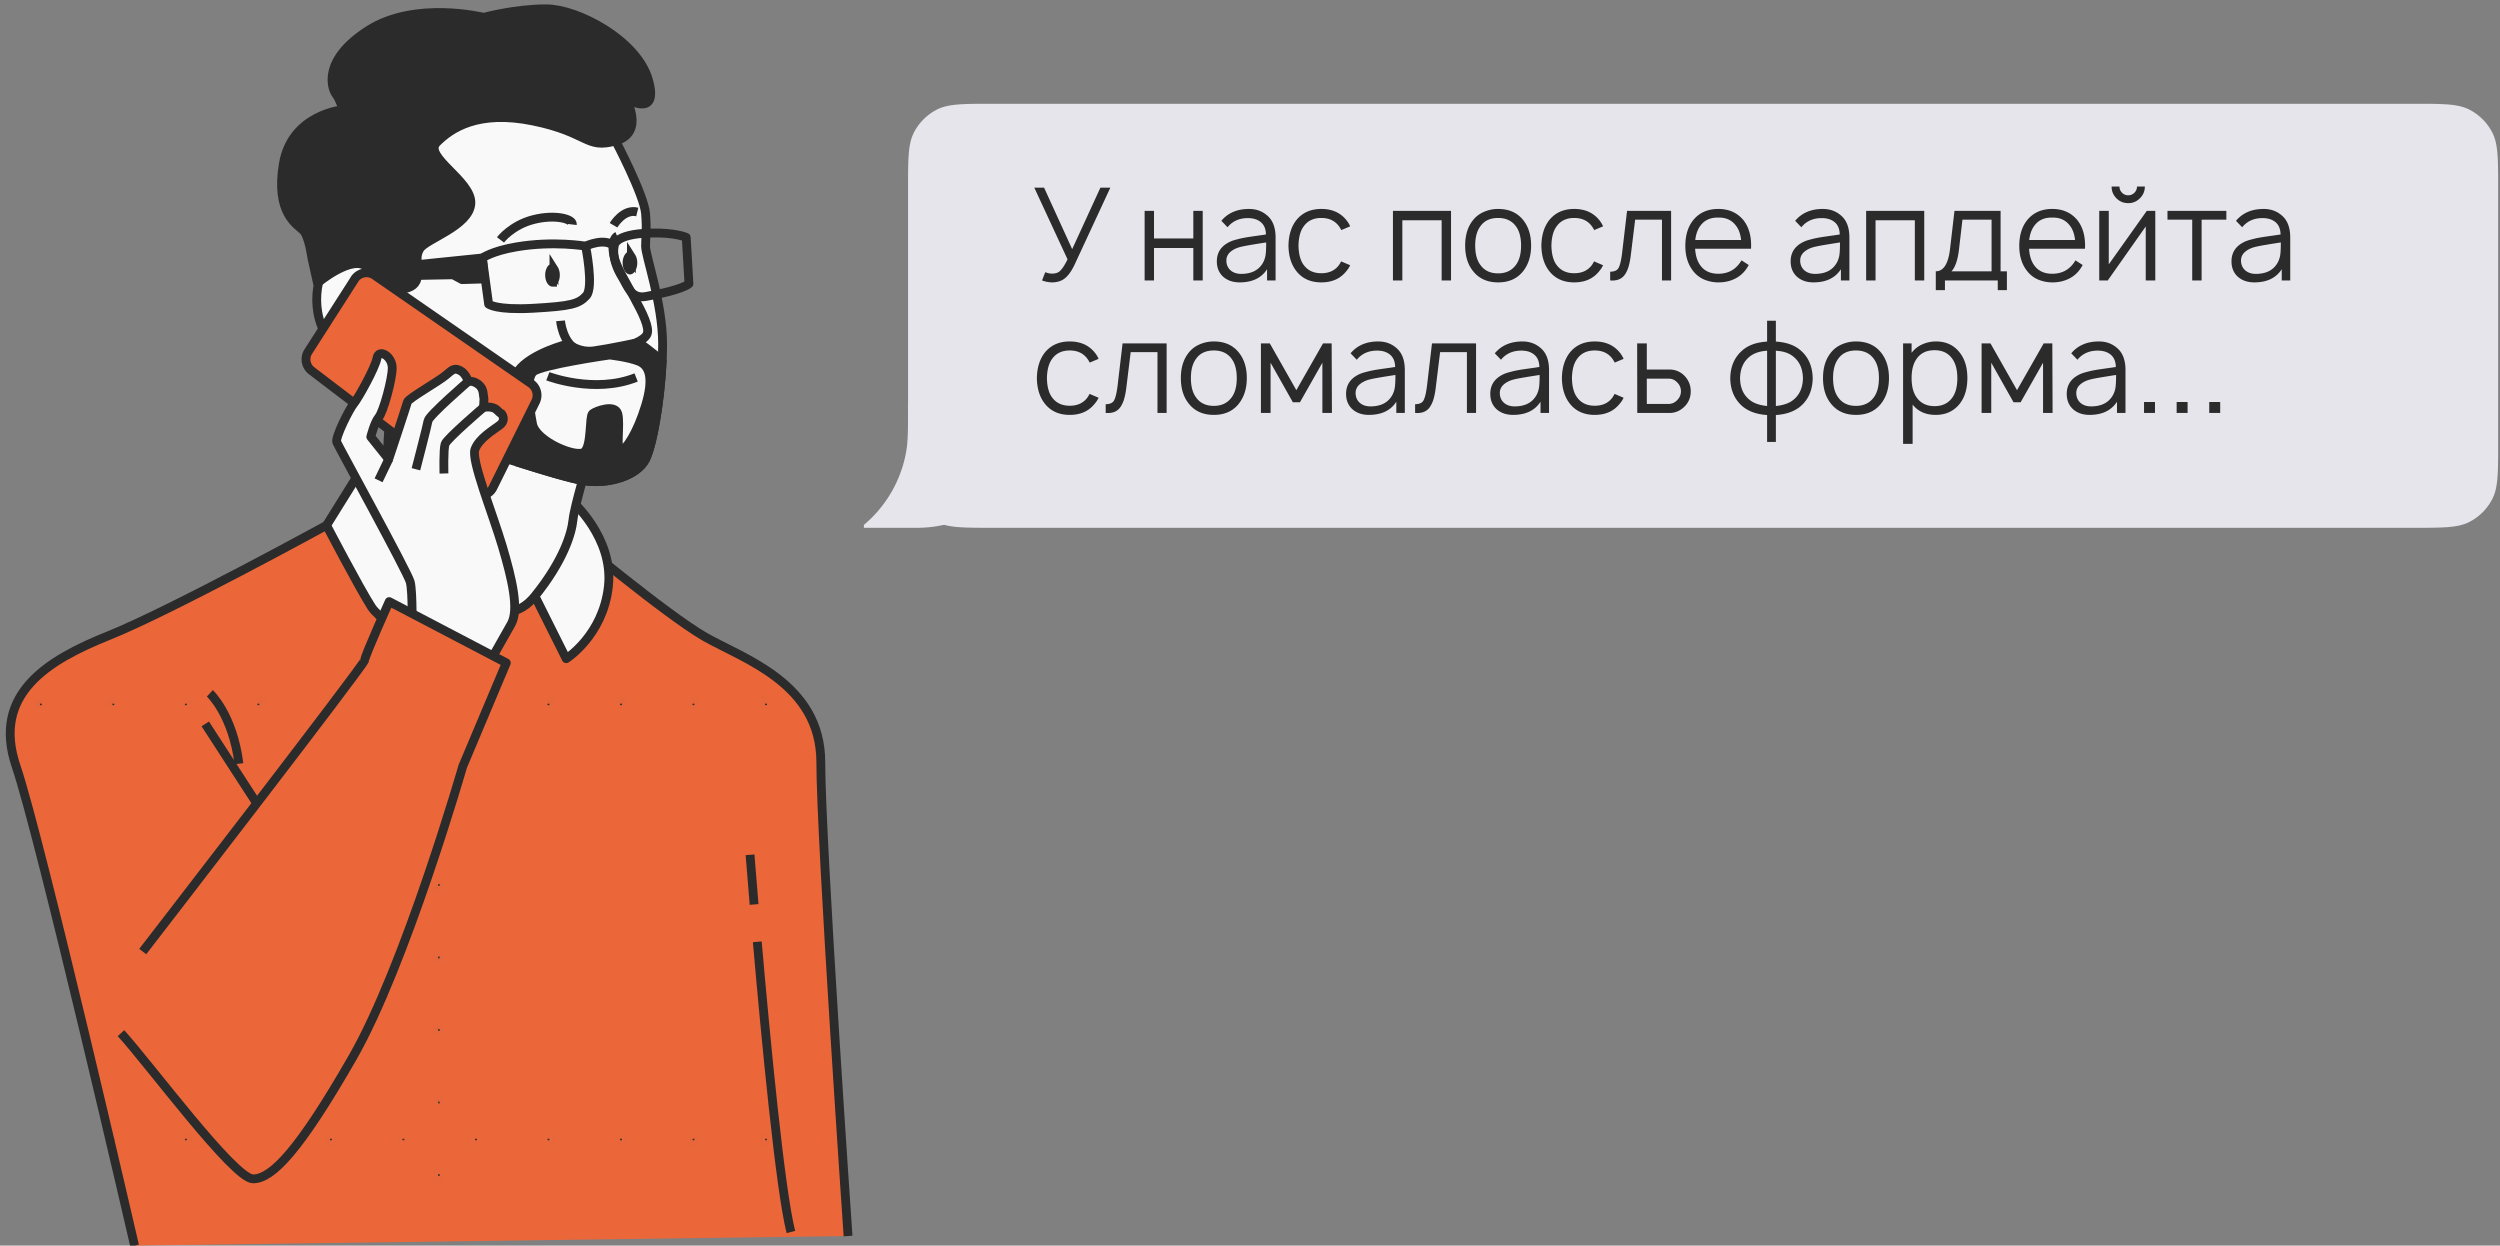
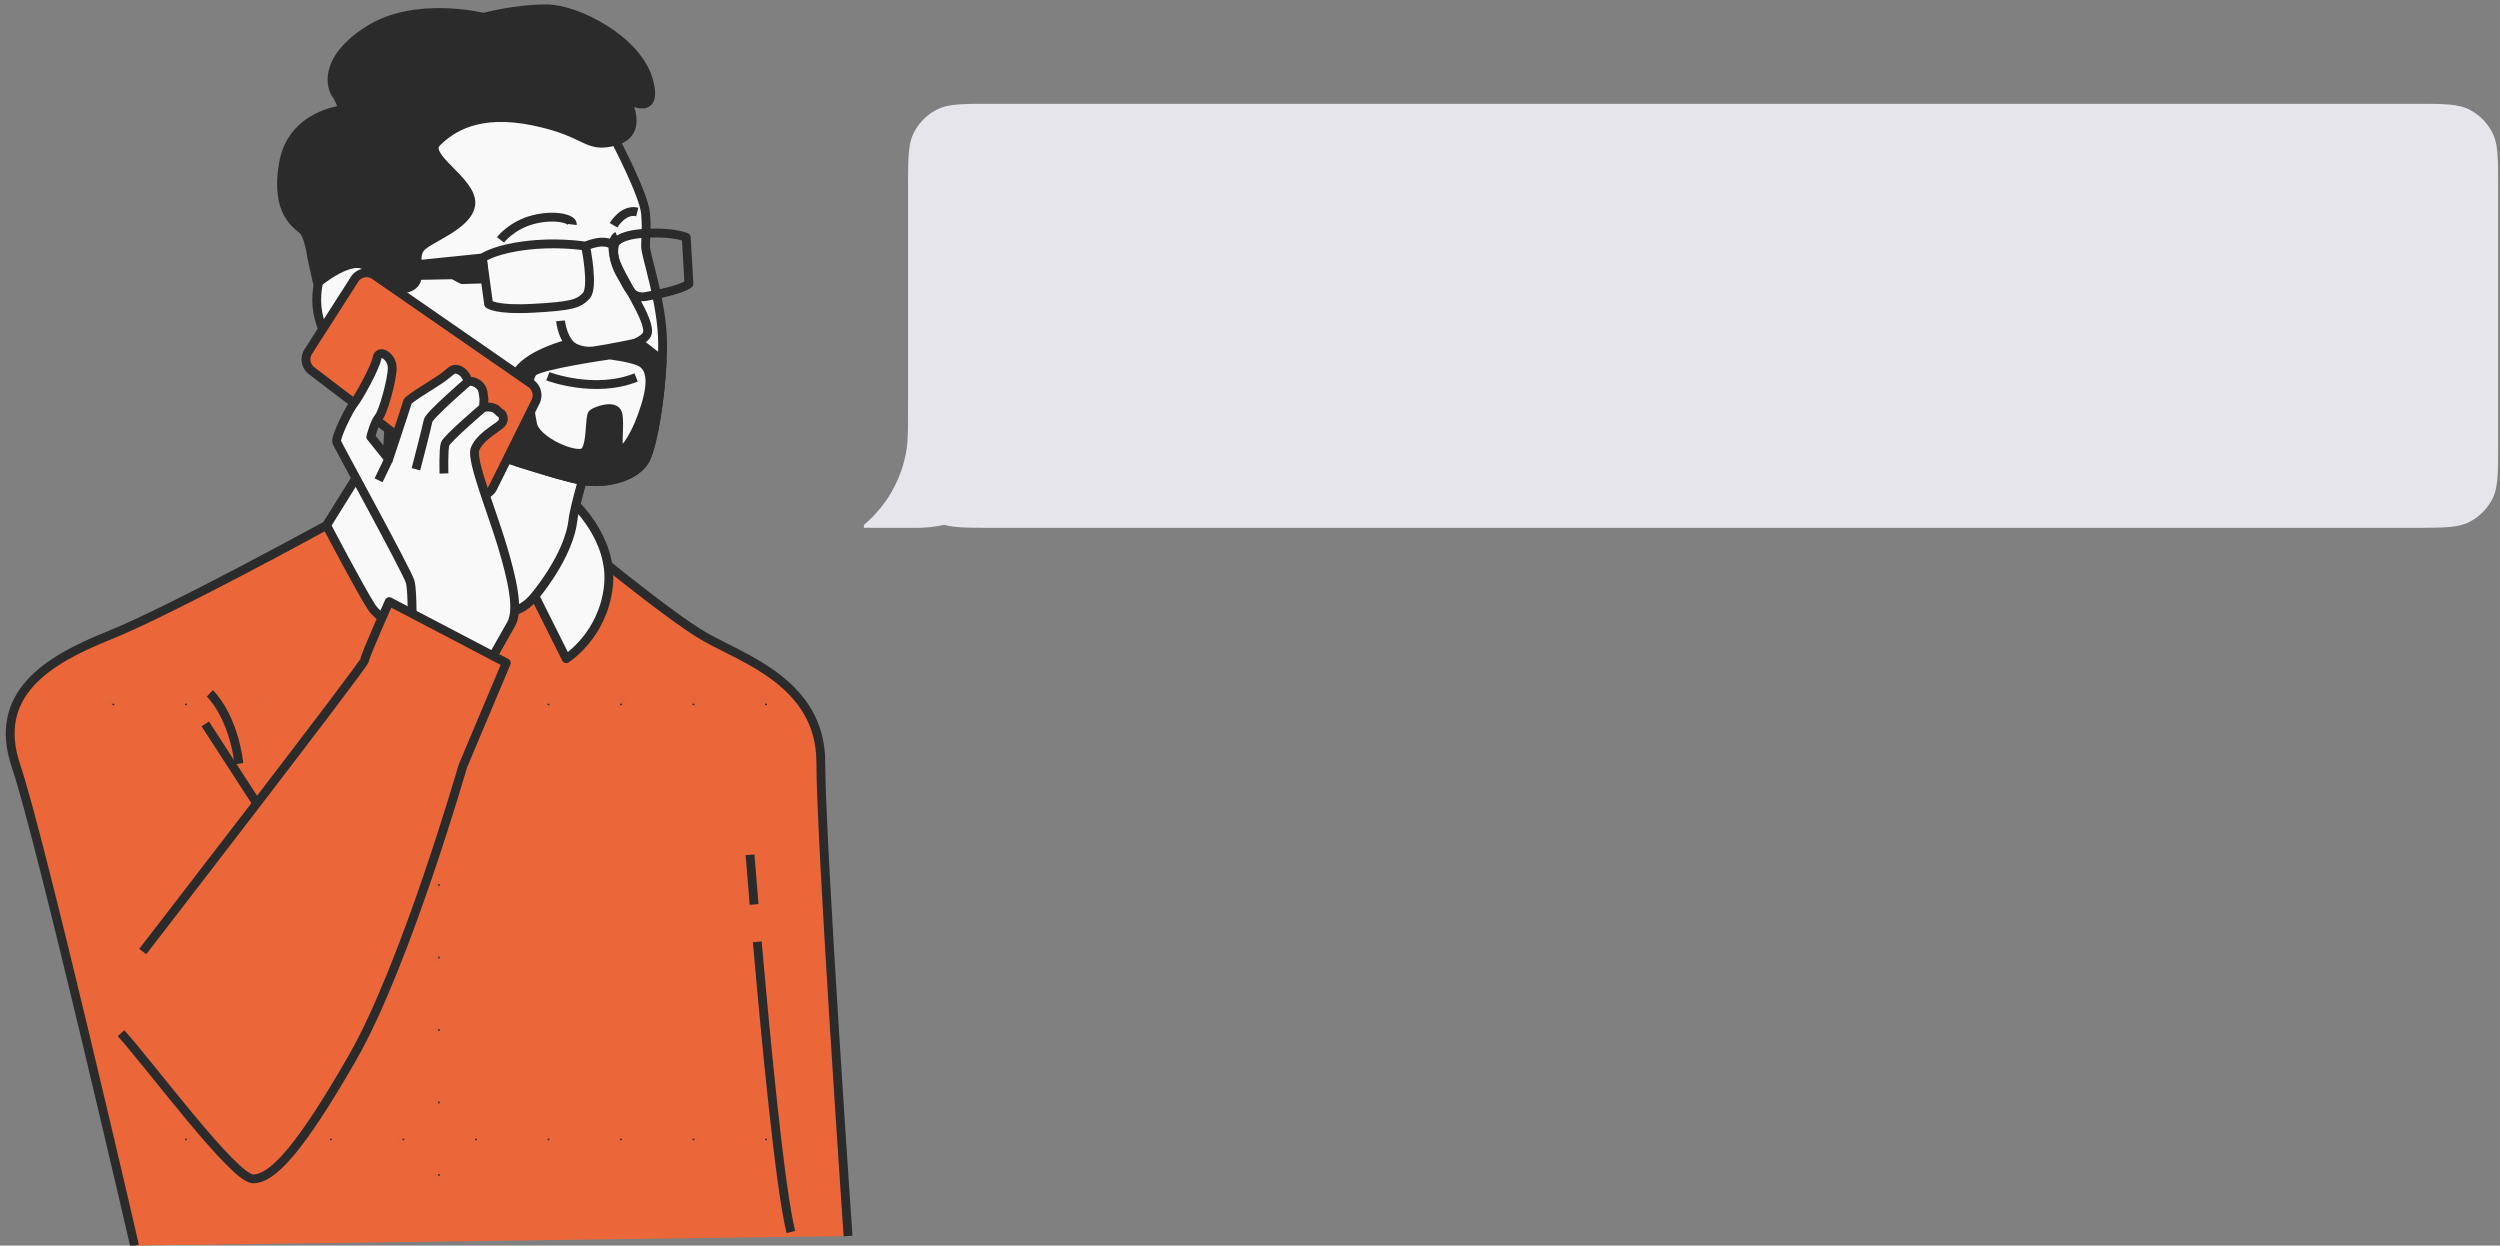
<svg xmlns="http://www.w3.org/2000/svg" width="283" height="141" fill="none">
  <rect width="100%" height="100%" fill="#808080" stroke="none" />
  <path fill-rule="evenodd" clip-rule="evenodd" d="M282.792 21.347c0-3.36 0-5.04-.654-6.324a6 6 0 0 0-2.622-2.622c-1.284-.654-2.964-.654-6.324-.654h-160.8c-3.36 0-5.04 0-6.324.654a6 6 0 0 0-2.622 2.622c-.654 1.284-.654 2.964-.654 6.324v28.8c0 3.36 0 5.04.654 6.324a5.998 5.998 0 0 0 2.622 2.622c1.284.654 2.964.654 6.324.654h160.8c3.36 0 5.04 0 6.324-.654a5.998 5.998 0 0 0 2.622-2.622c.654-1.283.654-2.964.654-6.324v-28.8z" fill="#E6E5EB" />
  <path fill-rule="evenodd" clip-rule="evenodd" d="M97.792 59.419v.328h6c7.732 0 14-6.268 14-14h-15c0 2.738 0 4.108-.191 5.252a13.987 13.987 0 0 1-4.809 8.42z" fill="#E6E5EB" />
-   <path d="M124.565 21.247h1.123l-4.084 8.794c-.418.855-.879 1.414-1.385 1.677-.33.165-.71.248-1.137.248a3.36 3.36 0 0 1-1.123-.219l.364-.933c.282.107.535.16.759.16.272 0 .505-.049.7-.146.32-.175.675-.666 1.064-1.473l-3.762-8.108h1.108l3.179 6.956 3.194-6.956zm10.518 2.625h1.065v7.875h-1.065v-3.675h-4.448v3.675h-1.064v-7.875h1.064v3.12h4.448v-3.12zm9.313 7.875h-.962v-1.269c-.642.992-1.677 1.488-3.106 1.488-.759 0-1.381-.214-1.867-.642-.476-.437-.715-1.016-.715-1.735 0-.982.462-1.706 1.386-2.173.223-.117.51-.219.86-.306a9.09 9.09 0 0 1 .904-.205c.253-.048.662-.111 1.225-.19.564-.077.958-.135 1.182-.174-.01-.613-.2-1.075-.569-1.386-.37-.31-.86-.466-1.473-.466-.972 0-1.74.345-2.304 1.035l-.7-.729c.748-.895 1.794-1.342 3.135-1.342.807 0 1.493.248 2.057.744.631.535.947 1.366.947 2.494v4.856zm-1.385-2.085c.136-.273.224-.56.263-.86.038-.312.058-.764.058-1.357-1.458.224-2.368.38-2.727.467-.525.107-.953.296-1.284.568-.33.273-.495.608-.495 1.007 0 .457.155.826.466 1.108.311.272.715.408 1.211.408 1.205 0 2.041-.447 2.508-1.341zm9.828-4.04-1.006.423a3.196 3.196 0 0 0-.277-.452c-.457-.613-1.118-.919-1.983-.919-.866 0-1.522.306-1.969.919-.389.496-.593 1.235-.613 2.217.02.982.224 1.72.613 2.216.457.603 1.113.904 1.969.904.865 0 1.526-.301 1.983-.904.078-.107.165-.253.262-.437l1.021.437a2.804 2.804 0 0 1-.423.657c-.67.855-1.618 1.283-2.843 1.283-1.216 0-2.159-.428-2.83-1.284-.573-.729-.87-1.686-.889-2.872.019-1.186.316-2.149.889-2.888.681-.846 1.624-1.269 2.83-1.269 1.215 0 2.163.423 2.843 1.27.185.232.326.466.423.7zm11.418-1.75v7.875h-1.064v-6.81h-4.448v6.81h-1.065v-7.875h6.577zm8.176 6.81c-.671.856-1.619 1.284-2.844 1.284-1.225 0-2.173-.428-2.844-1.284-.593-.738-.889-1.7-.889-2.887 0-1.176.296-2.134.889-2.873.321-.408.73-.72 1.225-.933a3.962 3.962 0 0 1 1.619-.336c1.225 0 2.173.423 2.844 1.27.593.748.889 1.705.889 2.872 0 1.157-.296 2.12-.889 2.887zm-.861-.656c.409-.525.613-1.268.613-2.231 0-.953-.204-1.692-.613-2.217-.456-.602-1.118-.904-1.983-.904-.885 0-1.546.302-1.983.904-.409.525-.613 1.264-.613 2.217 0 .962.204 1.706.613 2.231.447.613 1.108.919 1.983.919.856 0 1.517-.306 1.983-.919zm9.896-4.404-1.006.423a3.196 3.196 0 0 0-.277-.452c-.457-.613-1.118-.919-1.984-.919-.865 0-1.521.306-1.968.919-.389.496-.593 1.235-.613 2.217.02.982.224 1.72.613 2.216.457.603 1.113.904 1.968.904.866 0 1.527-.301 1.984-.904.078-.107.165-.253.262-.437l1.021.437a2.804 2.804 0 0 1-.423.657c-.671.855-1.619 1.283-2.844 1.283-1.215 0-2.158-.428-2.829-1.284-.573-.729-.87-1.686-.889-2.872.019-1.186.316-2.149.889-2.888.681-.846 1.624-1.269 2.829-1.269 1.216 0 2.164.423 2.844 1.27.185.232.326.466.423.7zm2.714-1.75h4.987v7.875h-1.035v-6.883H185.1l-.496 4.04a8.165 8.165 0 0 1-.218 1.166 3.322 3.322 0 0 1-.379.904 1.53 1.53 0 0 1-.686.627c-.282.127-.632.175-1.05.146v-.992c.486 0 .807-.15.963-.452.155-.301.282-.83.379-1.59l.569-4.84zm7.706 4.288c.049.797.248 1.429.598 1.895.457.623 1.133.934 2.027.934 1.157 0 2.032-.506 2.625-1.517l.817.525c-.341.651-.807 1.142-1.4 1.473-.593.33-1.264.496-2.013.496a4.217 4.217 0 0 1-1.633-.321 3.126 3.126 0 0 1-1.24-.962c-.593-.75-.889-1.697-.889-2.844 0-1.196.296-2.168.889-2.917.69-.846 1.638-1.269 2.844-1.269 1.196 0 2.144.423 2.844 1.27.641.816.928 1.895.86 3.237h-6.329zm2.625-3.53c-.885-.019-1.56.287-2.027.92-.311.417-.506.957-.583 1.618h5.191c-.078-.69-.272-1.23-.583-1.619-.467-.632-1.133-.938-1.998-.919zm14.838 7.117h-.962v-1.269c-.642.992-1.677 1.488-3.106 1.488-.759 0-1.381-.214-1.867-.642-.476-.437-.715-1.016-.715-1.735 0-.982.462-1.706 1.386-2.173.224-.117.51-.219.86-.306a9.09 9.09 0 0 1 .904-.205c.253-.048.662-.111 1.225-.19.564-.077.958-.135 1.182-.174-.01-.613-.2-1.075-.569-1.386-.369-.31-.86-.466-1.473-.466-.972 0-1.74.345-2.304 1.035l-.7-.729c.749-.895 1.794-1.342 3.135-1.342.807 0 1.493.248 2.057.744.632.535.947 1.366.947 2.494v4.856zm-1.385-2.085c.136-.273.224-.56.263-.86.038-.312.058-.764.058-1.357-1.458.224-2.367.38-2.727.467-.525.107-.953.296-1.284.568-.33.273-.495.608-.495 1.007 0 .457.155.826.466 1.108.311.272.715.408 1.211.408 1.205 0 2.041-.447 2.508-1.341zm9.858-5.79v7.875h-1.065v-6.81h-4.448v6.81h-1.065v-7.875h6.578zm8.642 0v6.84h.715v2.129h-1.036v-1.094h-5.979v1.094h-1.035v-2.13c.884 0 1.424-.86 1.618-2.58l.496-4.259h5.221zm-1.021 6.84v-5.848h-3.296l-.393 3.383c-.137 1.177-.419 1.998-.846 2.465h4.535zm4.246-2.552c.048.797.248 1.429.598 1.895.457.623 1.132.934 2.027.934 1.157 0 2.032-.506 2.625-1.517l.816.525c-.34.651-.807 1.142-1.4 1.473-.593.33-1.264.496-2.012.496a4.214 4.214 0 0 1-1.633-.321 3.126 3.126 0 0 1-1.24-.962c-.593-.75-.89-1.697-.89-2.844 0-1.196.297-2.168.89-2.917.69-.846 1.638-1.269 2.844-1.269 1.196 0 2.143.423 2.843 1.27.642.816.929 1.895.861 3.237h-6.329zm2.625-3.53c-.885-.019-1.561.287-2.027.92-.312.417-.506.957-.584 1.618h5.192c-.078-.69-.272-1.23-.583-1.619-.467-.632-1.133-.938-1.998-.919zm9.59-3.514h.89c0 .515-.185.957-.555 1.327-.369.37-.811.554-1.327.554-.525 0-.972-.185-1.341-.554-.36-.37-.54-.812-.54-1.327h.89c0 .272.097.505.291.7a.956.956 0 0 0 .7.292.953.953 0 0 0 .7-.292.953.953 0 0 0 .292-.7zm2.071 2.756v7.875h-1.079v-6.11l-4.302 6.11h-.963v-7.875h1.079v6.052l4.302-6.052h.963zm8.045 0v.992h-2.8v6.883h-1.064v-6.883h-2.8v-.992h6.664zm7.232 7.875h-.963v-1.269c-.641.992-1.677 1.488-3.106 1.488-.758 0-1.38-.214-1.867-.642-.476-.437-.714-1.016-.714-1.735 0-.982.462-1.706 1.385-2.173.224-.117.511-.219.861-.306.359-.098.661-.166.904-.205.253-.048.661-.111 1.225-.19.564-.077.957-.135 1.181-.174-.01-.613-.199-1.075-.569-1.386-.369-.31-.86-.466-1.473-.466-.972 0-1.74.345-2.304 1.035l-.7-.729c.749-.895 1.794-1.342 3.136-1.342.807 0 1.492.248 2.056.744.632.535.948 1.366.948 2.494v4.856zm-1.386-2.085a2.66 2.66 0 0 0 .263-.86c.039-.312.058-.764.058-1.357-1.458.224-2.367.38-2.727.467-.525.107-.953.296-1.283.568-.331.273-.496.608-.496 1.007 0 .457.156.826.467 1.108.311.272.714.408 1.21.408 1.206 0 2.042-.447 2.508-1.341zm-133.507 10.96-1.007.423a3.015 3.015 0 0 0-.277-.452c-.457-.613-1.118-.919-1.983-.919s-1.521.306-1.969.919c-.389.496-.593 1.235-.612 2.217.019.981.223 1.72.612 2.216.457.603 1.114.904 1.969.904.865 0 1.526-.301 1.983-.904a3.6 3.6 0 0 0 .263-.437l1.021.437a2.87 2.87 0 0 1-.423.656c-.671.856-1.619 1.284-2.844 1.284-1.215 0-2.158-.428-2.829-1.284-.574-.729-.87-1.686-.89-2.872.02-1.187.316-2.149.89-2.888.68-.846 1.624-1.269 2.829-1.269 1.215 0 2.163.423 2.844 1.27.185.232.326.466.423.7zm2.713-1.75h4.988v7.875h-1.036v-6.883h-3.033l-.496 4.04a8.013 8.013 0 0 1-.219 1.166 3.291 3.291 0 0 1-.379.904c-.165.282-.394.491-.685.627-.282.127-.632.175-1.05.146v-.992c.486 0 .807-.15.962-.452.156-.301.282-.83.379-1.59l.569-4.84zm13.175 6.81c-.671.856-1.618 1.284-2.843 1.284-1.225 0-2.173-.428-2.844-1.284-.593-.738-.89-1.7-.89-2.887 0-1.176.297-2.134.89-2.873a3.08 3.08 0 0 1 1.225-.933 3.955 3.955 0 0 1 1.619-.336c1.225 0 2.172.423 2.843 1.27.593.748.89 1.705.89 2.872 0 1.157-.297 2.12-.89 2.887zm-.86-.656c.408-.525.612-1.269.612-2.231 0-.953-.204-1.692-.612-2.217-.457-.603-1.118-.904-1.983-.904-.885 0-1.546.301-1.984.904-.408.525-.612 1.264-.612 2.217 0 .962.204 1.706.612 2.231.447.613 1.109.919 1.984.919.855 0 1.516-.306 1.983-.919zm10.377-6.154h.977l.029 7.875h-1.079V41.06l-2.538 4.477h-.802l-2.523-4.477v5.687h-1.093v-7.875h1.006l3.004 5.294 3.019-5.294zm9.259 7.875h-.962v-1.269c-.642.992-1.677 1.488-3.106 1.488-.759 0-1.381-.214-1.867-.642-.476-.437-.715-1.016-.715-1.735 0-.982.462-1.706 1.386-2.173.223-.117.51-.219.86-.306a9.09 9.09 0 0 1 .904-.205c.253-.048.661-.111 1.225-.19.564-.077.958-.135 1.182-.174-.01-.613-.2-1.074-.569-1.386-.37-.31-.861-.466-1.473-.466-.972 0-1.74.345-2.304 1.035l-.7-.729c.748-.895 1.793-1.342 3.135-1.342.807 0 1.493.248 2.056.744.632.535.948 1.366.948 2.494v4.856zm-1.385-2.085c.136-.273.224-.56.262-.86.039-.312.059-.764.059-1.357-1.459.224-2.368.38-2.727.467-.525.107-.953.296-1.284.568-.33.273-.496.608-.496 1.007 0 .457.156.826.467 1.108.311.272.715.408 1.211.408 1.205 0 2.041-.447 2.508-1.341zm4.461-5.79h4.988v7.875h-1.035v-6.883h-3.034l-.496 4.04a8.165 8.165 0 0 1-.218 1.166 3.325 3.325 0 0 1-.38.904c-.165.282-.393.491-.685.627-.282.127-.632.175-1.05.146v-.992c.486 0 .807-.15.963-.452.155-.301.282-.83.379-1.59l.568-4.84zm13.249 7.875h-.963v-1.269c-.642.992-1.677 1.488-3.106 1.488-.759 0-1.381-.214-1.867-.642-.476-.437-.714-1.016-.714-1.735 0-.982.461-1.706 1.385-2.173.224-.117.51-.219.86-.306.36-.098.661-.166.905-.205.252-.048.661-.111 1.225-.19a40.44 40.44 0 0 0 1.181-.174c-.01-.613-.2-1.074-.569-1.386-.369-.31-.86-.466-1.473-.466-.972 0-1.74.345-2.304 1.035l-.7-.729c.749-.895 1.794-1.342 3.135-1.342.807 0 1.493.248 2.057.744.632.535.948 1.366.948 2.494v4.856zm-1.386-2.085c.136-.273.224-.56.263-.86.039-.312.058-.764.058-1.357-1.458.224-2.367.38-2.727.467-.525.107-.953.296-1.283.568-.331.273-.496.608-.496 1.007 0 .457.155.826.466 1.108.311.272.715.408 1.211.408 1.205 0 2.041-.447 2.508-1.341zm9.828-4.04-1.006.423a3.103 3.103 0 0 0-.277-.452c-.457-.613-1.118-.919-1.983-.919-.866 0-1.522.306-1.969.919-.389.496-.593 1.235-.613 2.217.02.981.224 1.72.613 2.216.457.603 1.113.904 1.969.904.865 0 1.526-.301 1.983-.904.078-.107.165-.253.263-.437l1.02.437a2.804 2.804 0 0 1-.423.656c-.67.856-1.618 1.284-2.843 1.284-1.216 0-2.159-.428-2.829-1.284-.574-.729-.871-1.686-.89-2.872.019-1.187.316-2.149.89-2.888.68-.846 1.623-1.269 2.829-1.269 1.215 0 2.163.423 2.843 1.27.185.232.326.466.423.7zm1.533-1.75h1.093v2.96h2.567c.661 0 1.23.239 1.706.715.467.496.7 1.08.7 1.75 0 .68-.233 1.254-.7 1.72-.486.487-1.055.73-1.706.73h-3.646l-.014-7.875zm1.093 3.996v2.858h2.523c.37-.02.686-.175.948-.466a1.389 1.389 0 0 0 0-1.94c-.272-.301-.588-.452-.948-.452h-2.523zm17.337-3.267c.933.768 1.415 1.843 1.444 3.223-.029 1.38-.511 2.455-1.444 3.223-.7.554-1.609.865-2.727.933v3.048h-.992V46.98c-1.118-.068-2.027-.379-2.727-.933-.943-.787-1.424-1.862-1.443-3.223.019-1.37.5-2.445 1.443-3.223.671-.554 1.58-.865 2.727-.933v-2.363h.992v2.363c1.147.068 2.056.38 2.727.933zm-.744 5.659c.7-.564 1.06-1.376 1.08-2.436-.02-1.079-.38-1.896-1.08-2.45-.466-.399-1.127-.622-1.983-.67v6.256c.865-.088 1.526-.321 1.983-.7zm-4.958 0c.447.379 1.108.612 1.983.7v-6.257c-.826.049-1.487.272-1.983.671-.7.564-1.06 1.38-1.079 2.45.019 1.07.379 1.881 1.079 2.436zm14.89.422c-.671.856-1.619 1.284-2.844 1.284-1.225 0-2.173-.428-2.844-1.284-.593-.738-.889-1.7-.889-2.887 0-1.176.296-2.134.889-2.873a3.08 3.08 0 0 1 1.225-.933 3.958 3.958 0 0 1 1.619-.336c1.225 0 2.173.423 2.844 1.27.593.748.889 1.705.889 2.872 0 1.157-.296 2.12-.889 2.887zm-.861-.656c.409-.525.613-1.269.613-2.231 0-.953-.204-1.692-.613-2.217-.457-.603-1.118-.904-1.983-.904-.885 0-1.546.301-1.983.904-.409.525-.613 1.264-.613 2.217 0 .962.204 1.706.613 2.231.447.613 1.108.919 1.983.919.855 0 1.517-.306 1.983-.919zm9.765-5.104c.573.73.86 1.687.86 2.873 0 1.196-.287 2.163-.86 2.902-.671.846-1.58 1.269-2.727 1.269-1.128 0-1.998-.39-2.611-1.167v4.448h-1.079V38.872h.963v1.065a3.106 3.106 0 0 1 1.195-.948 3.789 3.789 0 0 1 1.575-.336c1.138 0 2.032.423 2.684 1.27zm-.861 5.104c.389-.515.584-1.259.584-2.231 0-.943-.2-1.682-.598-2.217-.448-.622-1.109-.933-1.984-.933-.855 0-1.507.292-1.954.875-.428.544-.641 1.303-.641 2.275 0 .992.213 1.755.641 2.29.457.593 1.113.89 1.969.89.865 0 1.526-.317 1.983-.949zm10.36-6.154h.977l.029 7.875h-1.079V41.06l-2.538 4.477h-.802l-2.523-4.477v5.687h-1.093v-7.875h1.006l3.004 5.294 3.019-5.294zm9.259 7.875h-.962v-1.269c-.642.992-1.677 1.488-3.106 1.488-.759 0-1.381-.214-1.867-.642-.476-.437-.715-1.016-.715-1.735 0-.982.462-1.706 1.386-2.173.223-.117.51-.219.86-.306a9.09 9.09 0 0 1 .904-.205c.253-.048.662-.111 1.225-.19.564-.077.958-.135 1.182-.174-.01-.613-.2-1.074-.569-1.386-.37-.31-.861-.466-1.473-.466-.972 0-1.74.345-2.304 1.035l-.7-.729c.748-.895 1.794-1.342 3.135-1.342.807 0 1.493.248 2.056.744.632.535.948 1.366.948 2.494v4.856zm-1.385-2.085c.136-.273.224-.56.262-.86.039-.312.059-.764.059-1.357-1.459.224-2.368.38-2.727.467-.525.107-.953.296-1.284.568-.33.273-.495.608-.495 1.007 0 .457.155.826.466 1.108.311.272.715.408 1.211.408 1.205 0 2.041-.447 2.508-1.341zm3.484.846h1.24v1.24h-1.24v-1.24zm3.692 0h1.239v1.24h-1.239v-1.24zm3.691 0h1.24v1.24h-1.24v-1.24z" fill="#2B2B2B" />
  <path d="M15.233 141S4.596 94.915 1.825 86.747C-.952 78.58 5.37 74.728 12.305 71.951c6.936-2.777 24.66-12.484 24.66-12.484l27.438.923S75.5 69.64 79.815 72.101c4.317 2.463 13.1 5.24 13.1 14.181 0 8.94 3.085 53.637 3.085 53.637" fill="#EB673A" />
  <path d="M15.233 141S4.596 94.915 1.825 86.747C-.952 78.58 5.37 74.728 12.305 71.951c6.936-2.777 24.66-12.484 24.66-12.484l27.438.923S75.5 69.64 79.815 72.101c4.317 2.463 13.1 5.24 13.1 14.181 0 8.94 3.085 53.637 3.085 53.637" stroke="#2B2B2B" stroke-linejoin="round" />
  <mask id="a" fill="#fff">
    <path d="M49.6 75.446h.171v.206H49.6v-.206z" />
  </mask>
  <path d="M49.6 75.446h.171v.206H49.6v-.206z" fill="#2B2B2B" />
  <path d="M49.771 75.446v-1h1v1h-1zm-.171 0h-1v-1h1v1zm0 .206v1h-1v-1h1zm.171 0h1v1h-1v-1zm0 .794H49.6v-2h.171v2zm.829-1v.206h-2v-.206h2zm-1-.794h.171v2H49.6v-2zm-.829 1v-.206h2v.206h-2z" fill="#2B2B2B" mask="url(#a)" />
  <mask id="b" fill="#fff">
    <path d="M49.6 67.238h.171v.205H49.6v-.205z" />
  </mask>
  <path d="M49.6 67.238h.171v.205H49.6v-.205z" fill="#2B2B2B" />
  <path d="M49.771 67.238v-1h1v1h-1zm-.171 0h-1v-1h1v1zm0 .205v1h-1v-1h1zm.171 0h1v1h-1v-1zm0 .795H49.6v-2h.171v2zm.829-1v.205h-2v-.205h2zm-1-.795h.171v2H49.6v-2zm-.829 1v-.205h2v.205h-2z" fill="#2B2B2B" mask="url(#b)" />
  <mask id="c" fill="#fff">
    <path d="M49.6 124.699h.171v.205H49.6v-.205z" />
  </mask>
  <path d="M49.6 124.699h.171v.205H49.6v-.205z" fill="#2B2B2B" />
  <path d="M49.771 124.699v-1h1v1h-1zm-.171 0h-1v-1h1v1zm0 .205v1h-1v-1h1zm.171 0h1v1h-1v-1zm0 .795H49.6v-2h.171v2zm.829-1v.205h-2v-.205h2zm-1-.795h.171v2H49.6v-2zm-.829 1v-.205h2v.205h-2z" fill="#2B2B2B" mask="url(#c)" />
  <mask id="d" fill="#fff">
    <path d="M49.6 108.281h.171v.206H49.6v-.206z" />
  </mask>
  <path d="M49.6 108.281h.171v.206H49.6v-.206z" fill="#2B2B2B" />
  <path d="M49.771 108.281v-1h1v1h-1zm-.171 0h-1v-1h1v1zm0 .206v1h-1v-1h1zm.171 0h1v1h-1v-1zm0 .794H49.6v-2h.171v2zm.829-1v.206h-2v-.206h2zm-1-.794h.171v2H49.6v-2zm-.829 1v-.206h2v.206h-2z" fill="#2B2B2B" mask="url(#d)" />
  <mask id="e" fill="#fff">
    <path d="M49.6 91.864h.171v.205H49.6v-.205z" />
  </mask>
  <path d="M49.6 91.864h.171v.205H49.6v-.205z" fill="#2B2B2B" />
  <path d="M49.771 91.864v-1h1v1h-1zm-.171 0h-1v-1h1v1zm0 .205v1h-1v-1h1zm.171 0h1v1h-1v-1zm0 .795H49.6v-2h.171v2zm.829-1v.205h-2v-.205h2zm-1-.795h.171v2H49.6v-2zm-.829 1v-.205h2v.205h-2z" fill="#2B2B2B" mask="url(#e)" />
  <mask id="f" fill="#fff">
    <path d="M49.6 116.49h.171v.205H49.6v-.205z" />
  </mask>
  <path d="M49.6 116.49h.171v.205H49.6v-.205z" fill="#2B2B2B" />
  <path d="M49.771 116.49v-1h1v1h-1zm-.171 0h-1v-1h1v1zm0 .205v1h-1v-1h1zm.171 0h1v1h-1v-1zm0 .795H49.6v-2h.171v2zm.829-1v.205h-2v-.205h2zm-1-.795h.171v2H49.6v-2zm-.829 1v-.205h2v.205h-2z" fill="#2B2B2B" mask="url(#f)" />
  <mask id="g" fill="#fff">
    <path d="M49.6 100.073h.171v.205H49.6v-.205z" />
  </mask>
  <path d="M49.6 100.073h.171v.205H49.6v-.205z" fill="#2B2B2B" />
  <path d="M49.771 100.073v-1h1v1h-1zm-.171 0h-1v-1h1v1zm0 .205v1h-1v-1h1zm.171 0h1v1h-1v-1zm0 .795H49.6v-2h.171v2zm.829-1v.205h-2v-.205h2zm-1-.795h.171v2H49.6v-2zm-.829 1v-.205h2v.205h-2z" fill="#2B2B2B" mask="url(#g)" />
  <mask id="h" fill="#fff">
    <path d="M49.6 83.655h.171v.206H49.6v-.206z" />
  </mask>
  <path d="M49.6 83.655h.171v.206H49.6v-.206z" fill="#2B2B2B" />
  <path d="M49.771 83.655v-1h1v1h-1zm-.171 0h-1v-1h1v1zm0 .206v1h-1v-1h1zm.171 0h1v1h-1v-1zm0 .794H49.6v-2h.171v2zm.829-1v.206h-2v-.206h2zm-1-.794h.171v2H49.6v-2zm-.829 1v-.206h2v.206h-2z" fill="#2B2B2B" mask="url(#h)" />
  <mask id="i" fill="#fff">
    <path d="M45.564 79.653h.205v.171h-.205v-.17z" />
  </mask>
  <path d="M45.564 79.653h.205v.171h-.205v-.17z" fill="#2B2B2B" />
  <path d="M45.77 79.653v-1h1v1h-1zm-.206 0h-1v-1h1v1zm0 .171v1h-1v-1h1zm.205 0h1v1h-1v-1zm0 .83h-.205v-2h.205v2zm.795-1v.17h-2v-.17h2zm-1-.83h.205v2h-.205v-2zm-.795 1v-.17h2v.17h-2z" fill="#2B2B2B" mask="url(#i)" />
  <mask id="j" fill="#fff">
    <path d="M29.147 79.653h.205v.171h-.205v-.17z" />
  </mask>
-   <path d="M29.147 79.653h.205v.171h-.205v-.17z" fill="#2B2B2B" />
  <path d="M29.352 79.653v-1h1v1h-1zm-.205 0h-1v-1h1v1zm0 .171v1h-1v-1h1zm.205 0h1v1h-1v-1zm0 .83h-.205v-2h.205v2zm.795-1v.17h-2v-.17h2zm-1-.83h.205v2h-.205v-2zm-.795 1v-.17h2v.17h-2z" fill="#2B2B2B" mask="url(#j)" />
  <mask id="k" fill="#fff">
    <path d="M12.73 79.653h.205v.171h-.206v-.17z" />
  </mask>
  <path d="M12.73 79.653h.205v.171h-.206v-.17z" fill="#2B2B2B" />
  <path d="M12.935 79.653v-1h1v1h-1zm-.206 0h-1v-1h1v1zm0 .171v1h-1v-1h1zm.206 0h1v1h-1v-1zm0 .83h-.206v-2h.206v2zm.794-1v.17h-2v-.17h2zm-1-.83h.206v2h-.206v-2zm-.794 1v-.17h2v.17h-2z" fill="#2B2B2B" mask="url(#k)" />
  <mask id="l" fill="#fff">
    <path d="M37.356 79.653h.205v.171h-.205v-.17z" />
  </mask>
  <path d="M37.356 79.653h.205v.171h-.205v-.17z" fill="#2B2B2B" />
  <path d="M37.56 79.653v-1h1v1h-1zm-.204 0h-1v-1h1v1zm0 .171v1h-1v-1h1zm.205 0h1v1h-1v-1zm0 .83h-.205v-2h.205v2zm.795-1v.17h-2v-.17h2zm-1-.83h.205v2h-.205v-2zm-.795 1v-.17h2v.17h-2z" fill="#2B2B2B" mask="url(#l)" />
  <mask id="m" fill="#fff">
    <path d="M20.938 79.653h.205v.171h-.205v-.17z" />
  </mask>
  <path d="M20.938 79.653h.205v.171h-.205v-.17z" fill="#2B2B2B" />
  <path d="M21.143 79.653v-1h1v1h-1zm-.205 0h-1v-1h1v1zm0 .171v1h-1v-1h1zm.205 0h1v1h-1v-1zm0 .83h-.205v-2h.205v2zm.795-1v.17h-2v-.17h2zm-1-.83h.205v2h-.205v-2zm-.795 1v-.17h2v.17h-2z" fill="#2B2B2B" mask="url(#m)" />
  <mask id="n" fill="#fff">
    <path d="M4.52 79.653h.206v.171H4.52v-.17z" />
  </mask>
-   <path d="M4.52 79.653h.206v.171H4.52v-.17z" fill="#2B2B2B" />
+   <path d="M4.52 79.653h.206v.171v-.17z" fill="#2B2B2B" />
  <path d="M4.726 79.653v-1h1v1h-1zm-.206 0h-1v-1h1v1zm0 .171v1h-1v-1h1zm.206 0h1v1h-1v-1zm0 .83H4.52v-2h.206v2zm.794-1v.17h-2v-.17h2zm-1-.83h.206v2H4.52v-2zm-.794 1v-.17h2v.17h-2z" fill="#2B2B2B" mask="url(#n)" />
  <mask id="o" fill="#fff">
    <path d="M49.6 132.908h.171v.205H49.6v-.205z" />
  </mask>
  <path d="M49.6 132.908h.171v.205H49.6v-.205z" fill="#2B2B2B" />
  <path d="M49.771 132.908v-1h1v1h-1zm-.171 0h-1v-1h1v1zm0 .205v1h-1v-1h1zm.171 0h1v1h-1v-1zm0 .795H49.6v-2h.171v2zm.829-1v.205h-2v-.205h2zm-1-.795h.171v2H49.6v-2zm-.829 1v-.205h2v.205h-2z" fill="#2B2B2B" mask="url(#o)" />
  <mask id="p" fill="#fff">
    <path d="M45.564 128.906h.205v.171h-.205v-.171z" />
  </mask>
  <path d="M45.564 128.906h.205v.171h-.205v-.171z" fill="#2B2B2B" />
  <path d="M45.77 128.906v-1h1v1h-1zm-.206 0h-1v-1h1v1zm0 .171v1h-1v-1h1zm.205 0h1v1h-1v-1zm0 .829h-.205v-2h.205v2zm.795-1v.171h-2v-.171h2zm-1-.829h.205v2h-.205v-2zm-.795 1v-.171h2v.171h-2z" fill="#2B2B2B" mask="url(#p)" />
  <mask id="q" fill="#fff">
    <path d="M29.147 128.906h.205v.171h-.205v-.171z" />
  </mask>
  <path d="M29.147 128.906h.205v.171h-.205v-.171z" fill="#2B2B2B" />
  <path d="M29.352 128.906v-1h1v1h-1zm-.205 0h-1v-1h1v1zm0 .171v1h-1v-1h1zm.205 0h1v1h-1v-1zm0 .829h-.205v-2h.205v2zm.795-1v.171h-2v-.171h2zm-1-.829h.205v2h-.205v-2zm-.795 1v-.171h2v.171h-2z" fill="#2B2B2B" mask="url(#q)" />
  <mask id="r" fill="#fff">
    <path d="M12.73 128.906h.205v.171h-.206v-.171z" />
  </mask>
  <path d="M12.73 128.906h.205v.171h-.206v-.171z" fill="#2B2B2B" />
  <path d="M12.935 128.906v-1h1v1h-1zm-.206 0h-1v-1h1v1zm0 .171v1h-1v-1h1zm.206 0h1v1h-1v-1zm0 .829h-.206v-2h.206v2zm.794-1v.171h-2v-.171h2zm-1-.829h.206v2h-.206v-2zm-.794 1v-.171h2v.171h-2z" fill="#2B2B2B" mask="url(#r)" />
  <mask id="s" fill="#fff">
    <path d="M37.356 128.906h.205v.171h-.205v-.171z" />
  </mask>
  <path d="M37.356 128.906h.205v.171h-.205v-.171z" fill="#2B2B2B" />
  <path d="M37.56 128.906v-1h1v1h-1zm-.204 0h-1v-1h1v1zm0 .171v1h-1v-1h1zm.205 0h1v1h-1v-1zm0 .829h-.205v-2h.205v2zm.795-1v.171h-2v-.171h2zm-1-.829h.205v2h-.205v-2zm-.795 1v-.171h2v.171h-2z" fill="#2B2B2B" mask="url(#s)" />
  <mask id="t" fill="#fff">
    <path d="M20.938 128.906h.205v.171h-.205v-.171z" />
  </mask>
  <path d="M20.938 128.906h.205v.171h-.205v-.171z" fill="#2B2B2B" />
  <path d="M21.143 128.906v-1h1v1h-1zm-.205 0h-1v-1h1v1zm0 .171v1h-1v-1h1zm.205 0h1v1h-1v-1zm0 .829h-.205v-2h.205v2zm.795-1v.171h-2v-.171h2zm-1-.829h.205v2h-.205v-2zm-.795 1v-.171h2v.171h-2z" fill="#2B2B2B" mask="url(#t)" />
  <mask id="u" fill="#fff">
    <path d="M78.4 79.653h.204v.171H78.4v-.17z" />
  </mask>
  <path d="M78.4 79.653h.204v.171H78.4v-.17z" fill="#2B2B2B" />
  <path d="M78.605 79.653v-1h1v1h-1zm-.206 0h-1v-1h1v1zm0 .171v1h-1v-1h1zm.206 0h1v1h-1v-1zm0 .83h-.206v-2h.206v2zm.794-1v.17h-2v-.17h2zm-1-.83h.206v2h-.206v-2zm-.794 1v-.17h2v.17h-2z" fill="#2B2B2B" mask="url(#u)" />
  <mask id="v" fill="#fff">
    <path d="M61.982 79.653h.205v.171h-.205v-.17z" />
  </mask>
  <path d="M61.982 79.653h.205v.171h-.205v-.17z" fill="#2B2B2B" />
  <path d="M62.187 79.653v-1h1v1h-1zm-.205 0h-1v-1h1v1zm0 .171v1h-1v-1h1zm.205 0h1v1h-1v-1zm0 .83h-.205v-2h.205v2zm.795-1v.17h-2v-.17h2zm-1-.83h.205v2h-.205v-2zm-.795 1v-.17h2v.17h-2z" fill="#2B2B2B" mask="url(#v)" />
  <mask id="w" fill="#fff">
    <path d="M86.608 79.653h.205v.171h-.205v-.17z" />
  </mask>
  <path d="M86.608 79.653h.205v.171h-.205v-.17z" fill="#2B2B2B" />
  <path d="M86.813 79.653v-1h1v1h-1zm-.205 0h-1v-1h1v1zm0 .171v1h-1v-1h1zm.205 0h1v1h-1v-1zm0 .83h-.205v-2h.205v2zm.795-1v.17h-2v-.17h2zm-1-.83h.205v2h-.205v-2zm-.795 1v-.17h2v.17h-2z" fill="#2B2B2B" mask="url(#w)" />
  <mask id="x" fill="#fff">
    <path d="M70.19 79.653h.206v.171h-.206v-.17z" />
  </mask>
  <path d="M70.19 79.653h.206v.171h-.206v-.17z" fill="#2B2B2B" />
  <path d="M70.396 79.653v-1h1v1h-1zm-.206 0h-1v-1h1v1zm0 .171v1h-1v-1h1zm.206 0h1v1h-1v-1zm0 .83h-.206v-2h.206v2zm.794-1v.17h-2v-.17h2zm-1-.83h.206v2h-.206v-2zm-.794 1v-.17h2v.17h-2z" fill="#2B2B2B" mask="url(#x)" />
  <mask id="y" fill="#fff">
    <path d="M53.773 79.653h.205v.171h-.205v-.17z" />
  </mask>
  <path d="M53.773 79.653h.205v.171h-.205v-.17z" fill="#2B2B2B" />
  <path d="M53.978 79.653v-1h1v1h-1zm-.205 0h-1v-1h1v1zm0 .171v1h-1v-1h1zm.205 0h1v1h-1v-1zm0 .83h-.205v-2h.205v2zm.795-1v.17h-2v-.17h2zm-1-.83h.205v2h-.205v-2zm-.795 1v-.17h2v.17h-2z" fill="#2B2B2B" mask="url(#y)" />
  <mask id="z" fill="#fff">
    <path d="M94.817 128.906h.205v.171h-.206v-.171z" />
  </mask>
  <path d="M94.817 128.906h.205v.171h-.206v-.171z" fill="#2B2B2B" />
  <path d="M95.022 128.906v-1h1v1h-1zm-.206 0h-1v-1h1v1zm0 .171v1h-1v-1h1zm.206 0h1v1h-1v-1zm0 .829h-.206v-2h.206v2zm.794-1v.171h-2v-.171h2zm-1-.829h.206v2h-.206v-2zm-.794 1v-.171h2v.171h-2z" fill="#2B2B2B" mask="url(#z)" />
  <mask id="A" fill="#fff">
    <path d="M78.4 128.906h.204v.171H78.4v-.171z" />
  </mask>
  <path d="M78.4 128.906h.204v.171H78.4v-.171z" fill="#2B2B2B" />
  <path d="M78.605 128.906v-1h1v1h-1zm-.206 0h-1v-1h1v1zm0 .171v1h-1v-1h1zm.206 0h1v1h-1v-1zm0 .829h-.206v-2h.206v2zm.794-1v.171h-2v-.171h2zm-1-.829h.206v2h-.206v-2zm-.794 1v-.171h2v.171h-2z" fill="#2B2B2B" mask="url(#A)" />
  <mask id="B" fill="#fff">
    <path d="M61.982 128.906h.205v.171h-.205v-.171z" />
  </mask>
  <path d="M61.982 128.906h.205v.171h-.205v-.171z" fill="#2B2B2B" />
  <path d="M62.187 128.906v-1h1v1h-1zm-.205 0h-1v-1h1v1zm0 .171v1h-1v-1h1zm.205 0h1v1h-1v-1zm0 .829h-.205v-2h.205v2zm.795-1v.171h-2v-.171h2zm-1-.829h.205v2h-.205v-2zm-.795 1v-.171h2v.171h-2z" fill="#2B2B2B" mask="url(#B)" />
  <mask id="C" fill="#fff">
    <path d="M86.608 128.906h.205v.171h-.205v-.171z" />
  </mask>
  <path d="M86.608 128.906h.205v.171h-.205v-.171z" fill="#2B2B2B" />
  <path d="M86.813 128.906v-1h1v1h-1zm-.205 0h-1v-1h1v1zm0 .171v1h-1v-1h1zm.205 0h1v1h-1v-1zm0 .829h-.205v-2h.205v2zm.795-1v.171h-2v-.171h2zm-1-.829h.205v2h-.205v-2zm-.795 1v-.171h2v.171h-2z" fill="#2B2B2B" mask="url(#C)" />
  <mask id="D" fill="#fff">
    <path d="M70.19 128.906h.206v.171h-.206v-.171z" />
  </mask>
  <path d="M70.19 128.906h.206v.171h-.206v-.171z" fill="#2B2B2B" />
  <path d="M70.396 128.906v-1h1v1h-1zm-.206 0h-1v-1h1v1zm0 .171v1h-1v-1h1zm.206 0h1v1h-1v-1zm0 .829h-.206v-2h.206v2zm.794-1v.171h-2v-.171h2zm-1-.829h.206v2h-.206v-2zm-.794 1v-.171h2v.171h-2z" fill="#2B2B2B" mask="url(#D)" />
  <mask id="E" fill="#fff">
    <path d="M53.773 128.906h.205v.171h-.205v-.171z" />
  </mask>
  <path d="M53.773 128.906h.205v.171h-.205v-.171z" fill="#2B2B2B" />
  <path d="M53.978 128.906v-1h1v1h-1zm-.205 0h-1v-1h1v1zm0 .171v1h-1v-1h1zm.205 0h1v1h-1v-1zm0 .829h-.205v-2h.205v2zm.795-1v.171h-2v-.171h2zm-1-.829h.205v2h-.205v-2zm-.795 1v-.171h2v.171h-2z" fill="#2B2B2B" mask="url(#E)" />
  <path d="m23.236 81.945 5.72 8.831M23.756 78.484s2.6 2.421 3.29 7.969" stroke="#2B2B2B" stroke-linejoin="round" />
  <path d="m41.282 52.53-4.317 6.937s3.701 7.087 5.09 9.248c1.388 2.162 11.252 8.325 11.868 8.633.616.308 3.851-7.86 3.851-7.86s-11.252-5.705-16.492-16.95v-.008z" fill="#F9F9F9" stroke="#2B2B2B" stroke-linejoin="round" />
  <path d="M85.725 106.612c.965 11.055 2.586 28.074 3.804 32.849M84.904 96.762s.172 2.202.459 5.623" stroke="#2B2B2B" stroke-linejoin="round" />
  <path d="m60.552 67.477 3.544 7.087s4.159-2.62 4.774-8.168c.616-5.547-4.159-9.706-4.159-9.706l-4.159 10.787z" fill="#F9F9F9" stroke="#2B2B2B" stroke-linejoin="round" />
  <path d="M66.558 52.223s-1.539 5.089-1.696 6.628c-.158 1.54-1.081 4.624-4.317 8.633-3.235 4.009-7.86.773-11.71-4.16-3.852-4.931-5.24-7.709-5.24-7.709l.813-13.968s9.2 9.036 22.15 10.576z" fill="#F9F9F9" stroke="#2B2B2B" stroke-linejoin="round" />
  <path d="M69.698 15.967s3.215 6.109 3.379 8.202c.164 2.093 0 2.572 0 3.7 0 1.13 1.93 6.431 1.93 11.096 0 4.666-.965 11.096-1.93 13.025-.965 1.929-4.344 2.893-7.073 2.415-2.736-.486-7.716-2.251-12.218-3.537-4.5-1.286-11.416-8.36-11.416-8.36s-3.537-.642-5.63-4.822.164-8.038.164-8.038l3.38-2.893s4.343-1.772 4.5-3.858c.158-2.093-4.987-6.916.965-10.61 5.951-3.7 20.255-2.093 23.956 3.7l-.007-.02z" fill="#F9F9F9" stroke="#2B2B2B" stroke-linejoin="round" />
  <path d="M43.977 32.686s2.894.485 3.215-1.129c.322-1.607-.322-2.25.322-3.38.643-1.128 5.63-2.571 5.787-5.143.157-2.572-5.466-5.309-3.858-6.916 1.607-1.608 4.665-3.701 10.93-2.415 6.274 1.286 5.952 3.215 9.325 2.25 3.379-.964 1.128-4.822 1.128-4.822s3.859 2.415 2.572-2.093C72.112 4.537 65.361 1 61.824 1c-3.536 0-7.073.965-7.073.965s-7.716-1.93-13.025 1.45c-5.308 3.379-4.18 6.594-3.7 7.237.485.643.807 1.772.807 1.772s-5.787.486-6.752 6.108c-.964 5.623 1.608 6.916 2.25 7.56.644.642.965 3.057.965 3.057l.643 2.894s4.023-3.38 5.63-1.772l2.415 2.415h-.007z" fill="#2B2B2B" stroke="#2B2B2B" stroke-linejoin="round" />
  <path d="M69.862 26.741s-.807.322-.322 2.415c.486 2.093 4.344 7.237 3.701 8.68-.643 1.45-6.362 2.532-7.97 1.724-1.607-.807-1.819-3.242-1.819-3.242" stroke="#2B2B2B" stroke-linejoin="round" />
  <path d="M73.077 51.983c.841-1.676 1.676-6.758 1.881-11.123-.937-.855-2.66-2.093-2.66-2.093s-3.318.711-5.056.95c-1.738.24-2.92-.786-2.92-.786s-4.187 1.026-5.692 3.079c-1.238 1.696-.595 7.524-.02 10.315 2.913.91 5.622 1.758 7.394 2.073 2.736.479 6.109-.486 7.073-2.415z" fill="#2B2B2B" stroke="#2B2B2B" stroke-linejoin="round" />
  <path d="M68.98 40.19s-7.744 1.108-8.613 1.895c-.868.786-.472 3.954-.082 5.924.39 1.97 4.98 3.872 5.849 3.16.869-.711.554-4.029.95-4.344.397-.314 2.532-1.108 2.846 0 .315 1.108-.239 4.187.315 4.187s1.895-1.977 2.846-5.138c.95-3.16.397-4.5-.787-4.98-1.183-.471-3.317-.71-3.317-.71l-.007.006z" fill="#F9F9F9" stroke="#2B2B2B" stroke-linejoin="round" />
  <path d="M62.016 42.591s5.267 2.025 9.994.137" stroke="#2B2B2B" stroke-linejoin="round" />
-   <path d="M62.543 31.946c.003 0 .016 0 .044-.018.03-.02.073-.06.119-.133.092-.145.164-.376.164-.655 0-.283-.073-.514-.164-.658a.432.432 0 0 0-.117-.13c-.028-.018-.042-.019-.046-.019-.005 0-.019 0-.046.019a.432.432 0 0 0-.118.13 1.255 1.255 0 0 0-.164.658c0 .283.073.514.164.657.045.071.088.11.118.13.027.019.041.02.046.02zM70.984 29.758c0 .28.074.512.165.656a.439.439 0 0 0 .119.132c.027.018.04.018.044.018.003 0 .017 0 .045-.018a.44.44 0 0 0 .118-.132c.092-.145.165-.375.165-.656 0-.28-.073-.511-.165-.656a.44.44 0 0 0-.118-.132c-.028-.018-.042-.019-.045-.019-.003 0-.017 0-.044.019a.44.44 0 0 0-.119.132 1.255 1.255 0 0 0-.165.656z" fill="#2B2B2B" stroke="#2B2B2B" />
  <path d="M66.291 27.863s-3.632-.63-7.819.082c-2.797.472-3.871 1.266-3.871 1.266l.711 5.212s.794.712 5.055.472c4.262-.24 5.138-.472 6.006-1.423.87-.95-.082-5.609-.082-5.609zM69.534 27.863s-.144-1.375 4.104-1.484c2.839-.076 4.043.492 4.043.492l.308 5.254s-.664.69-4.87 1.436c-1.69.301-2.04-1.135-2.716-2.23-1.266-2.052-.87-3.475-.87-3.475v.007z" stroke="#2B2B2B" stroke-linejoin="round" />
  <path d="M66.291 27.863s2.135-1.026 3.243 0" stroke="#2B2B2B" stroke-linejoin="round" />
  <path d="m54.6 29.204-12.408 1.265.869.794 8.222-.158 1.026.548 2.524-.075-.232-2.374z" fill="#2B2B2B" stroke="#2B2B2B" stroke-linejoin="round" />
  <path d="M56.653 27.152s1.265-1.663 3.714-2.292c2.45-.63 4.501-.082 4.426.554M69.451 25.496s1.109-1.894 2.689-1.498" stroke="#2B2B2B" stroke-linejoin="round" />
  <path d="m40.133 31.625-5.24 8.182a1.624 1.624 0 0 0 .383 2.161l18.1 13.791a1.617 1.617 0 0 0 2.429-.568l4.822-9.727a1.628 1.628 0 0 0-.526-2.052L42.41 31.167a1.62 1.62 0 0 0-2.285.458h.007z" fill="#EB673A" stroke="#2B2B2B" stroke-linejoin="round" />
  <path d="M46.638 71.636s.103-4.658-.205-5.773c-.301-1.115-8.106-15.303-8.312-15.809-.205-.506 1.416-3.749 1.923-4.357.506-.61 2.428-4.05 2.633-5.165.206-1.115 1.724-.205 1.724 1.115s-1.012 4.966-1.518 5.575c-.507.609-.91 2.23-.91 2.23l2.025 2.531s2.024-6.081 2.127-6.485c.103-.403 3.544-2.332 4.358-3.037.807-.711 1.012-.814 1.62-.506.61.3.91 1.217.91 1.217s.575-.13 1.184.377c.609.506.486 1.21.588 1.62l-.048.945s1.013-.205 1.519.3c.506.507.506.404.506.404s.609.712-.205 1.32c-.814.61-2.333 1.499-2.791 2.723-.458 1.225 1.977 7.203 3.092 10.952 1.115 3.749 1.922 7.196 1.012 8.818-.91 1.62-3.037 5.37-3.037 5.37l-8.209-4.358.014-.007z" fill="#F9F9F9" stroke="#2B2B2B" stroke-linejoin="round" />
  <path d="M54.744 46.107s-4.152 3.544-4.357 4.152c-.206.61-.13 3.339-.13 3.339M53.02 43.166s-4.46 3.85-4.562 4.46c-.103.608-1.375 5.493-1.375 5.493M42.855 54.37l1.15-2.387" stroke="#2B2B2B" stroke-linejoin="round" />
  <path d="M13.694 116.955c3.235 3.544 12.792 16.493 14.953 16.493 2.162 0 5.24-3.236 11.253-13.715 6.013-10.48 12.484-32.986 12.484-32.986l4.932-11.711L44.06 68.1s-2.777 6.163-2.777 6.628c0 .465-25.126 32.986-25.126 32.986" fill="#EB673A" />
  <path d="M13.694 116.955c3.235 3.544 12.792 16.493 14.953 16.493 2.162 0 5.24-3.236 11.253-13.715 6.013-10.48 12.484-32.986 12.484-32.986l4.932-11.711L44.06 68.1s-2.777 6.163-2.777 6.628c0 .465-25.126 32.986-25.126 32.986" stroke="#2B2B2B" stroke-linejoin="round" />
</svg>